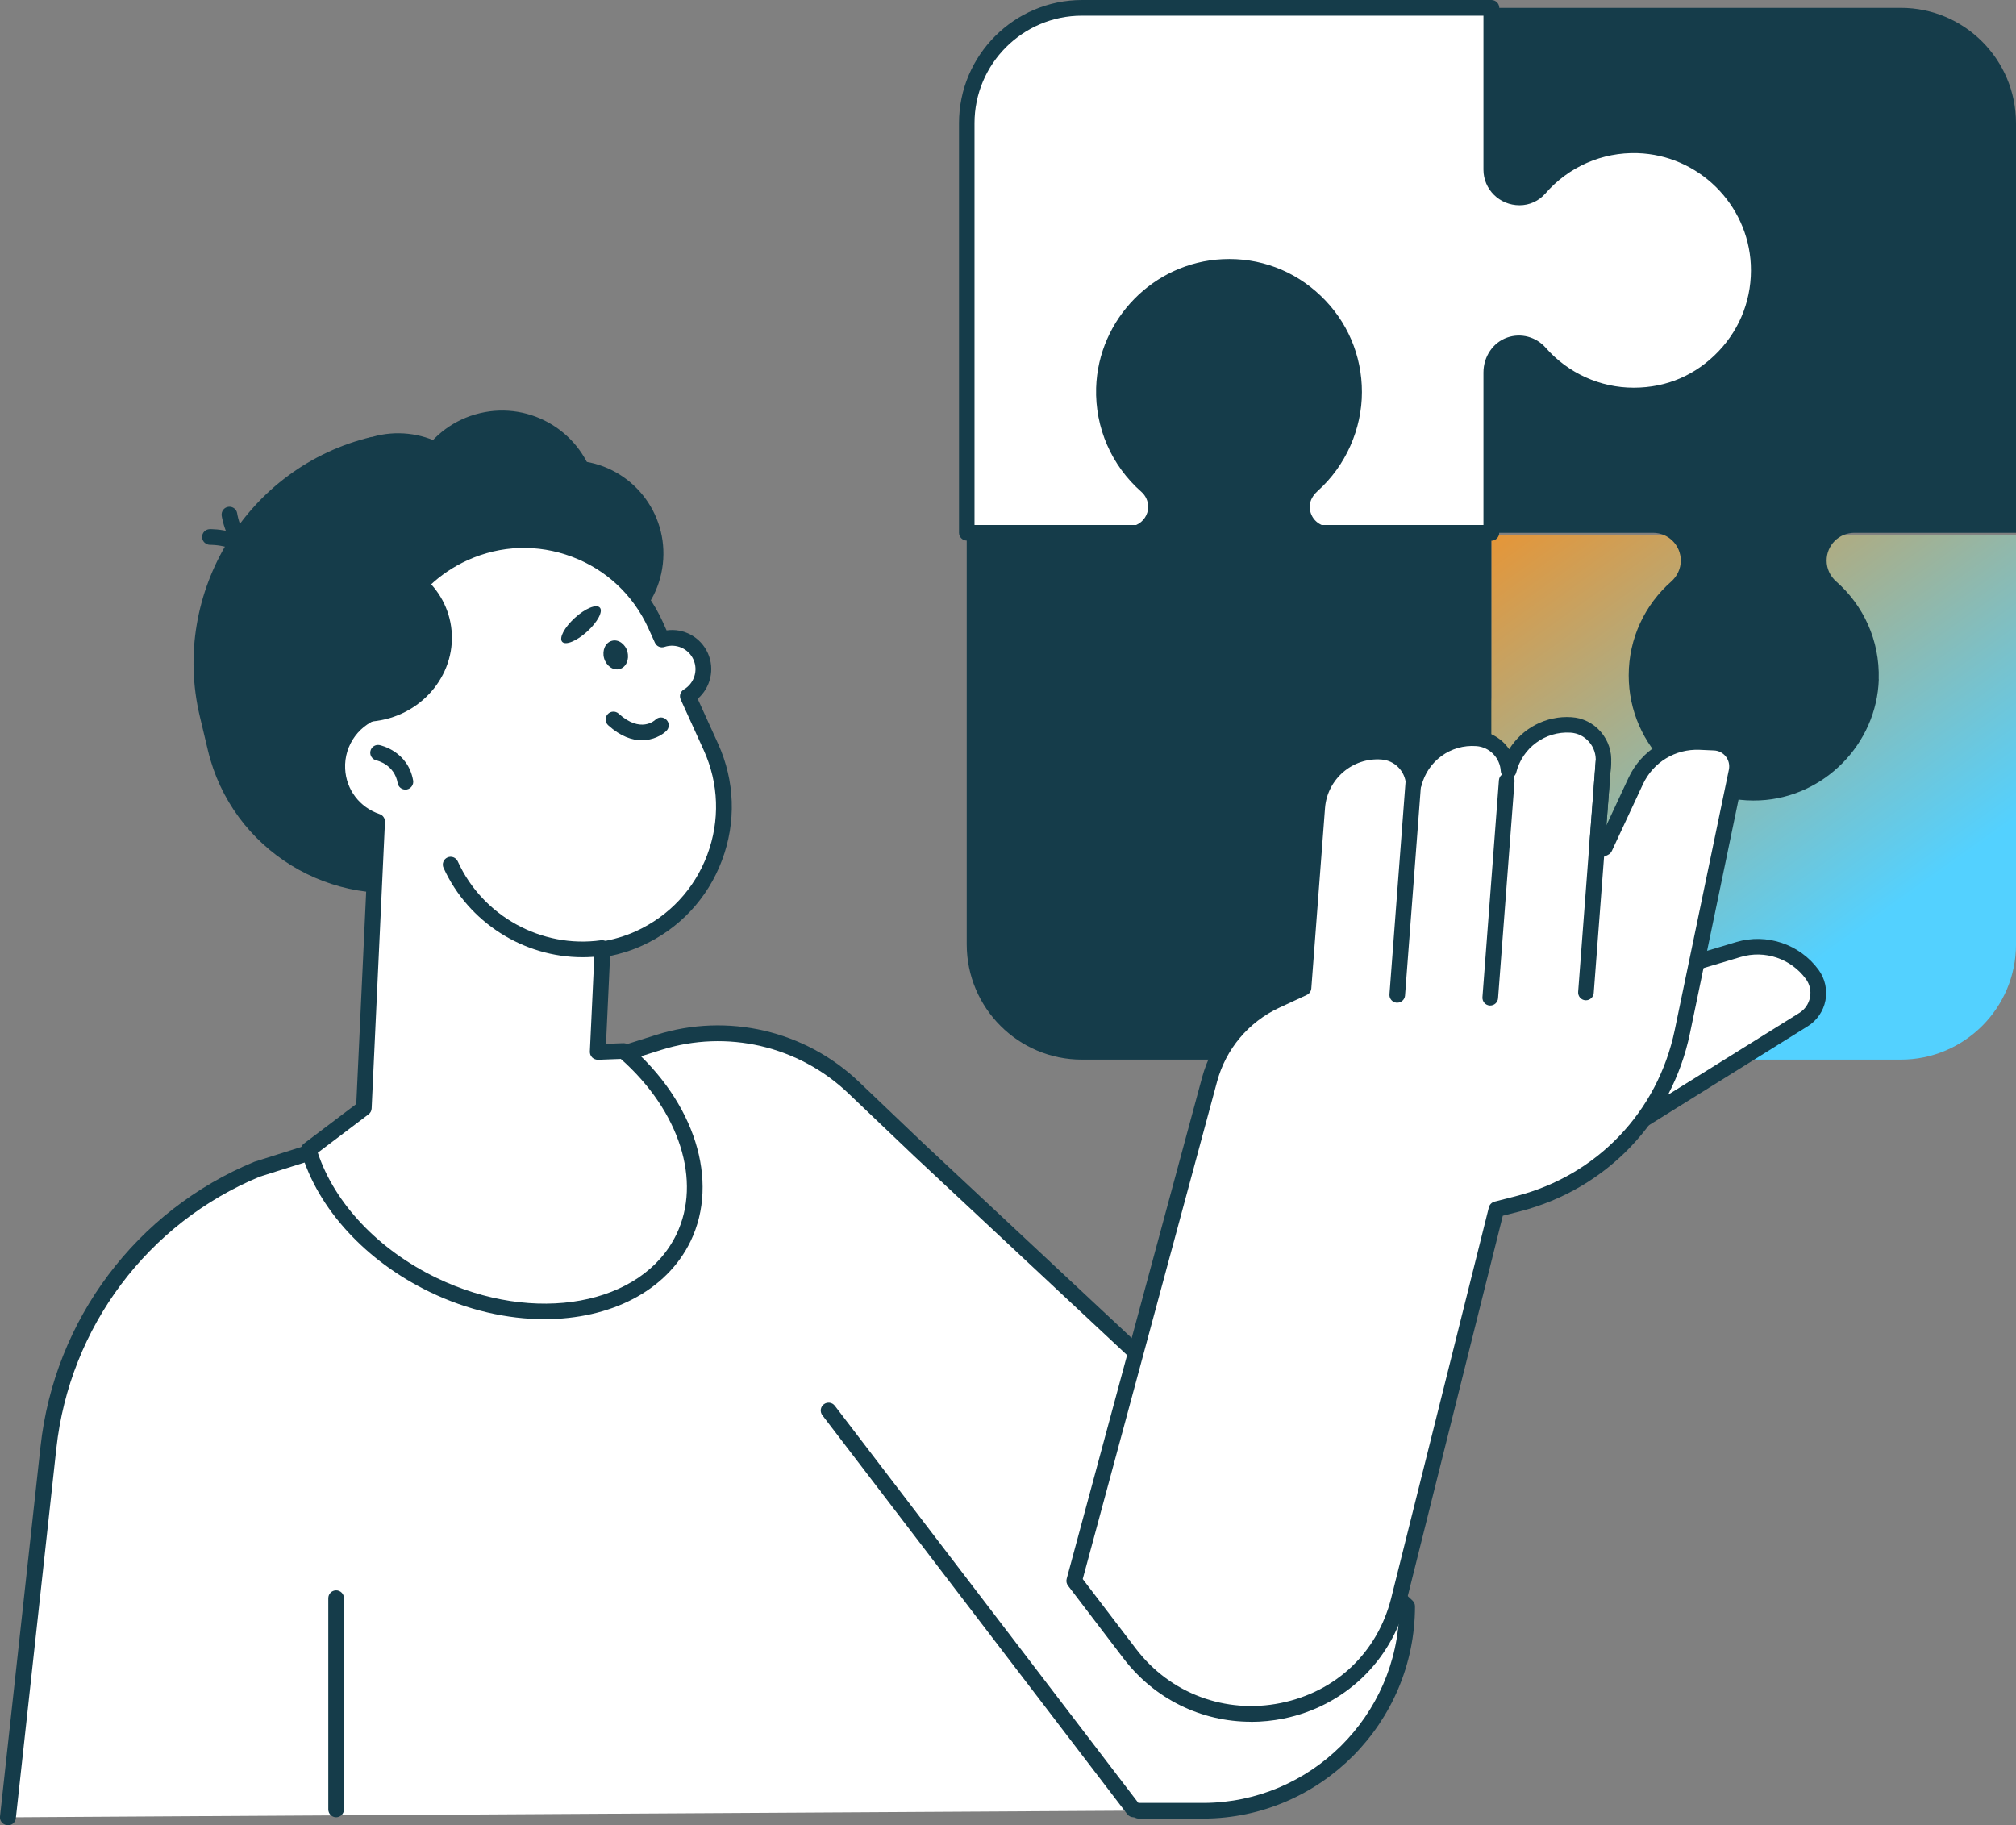
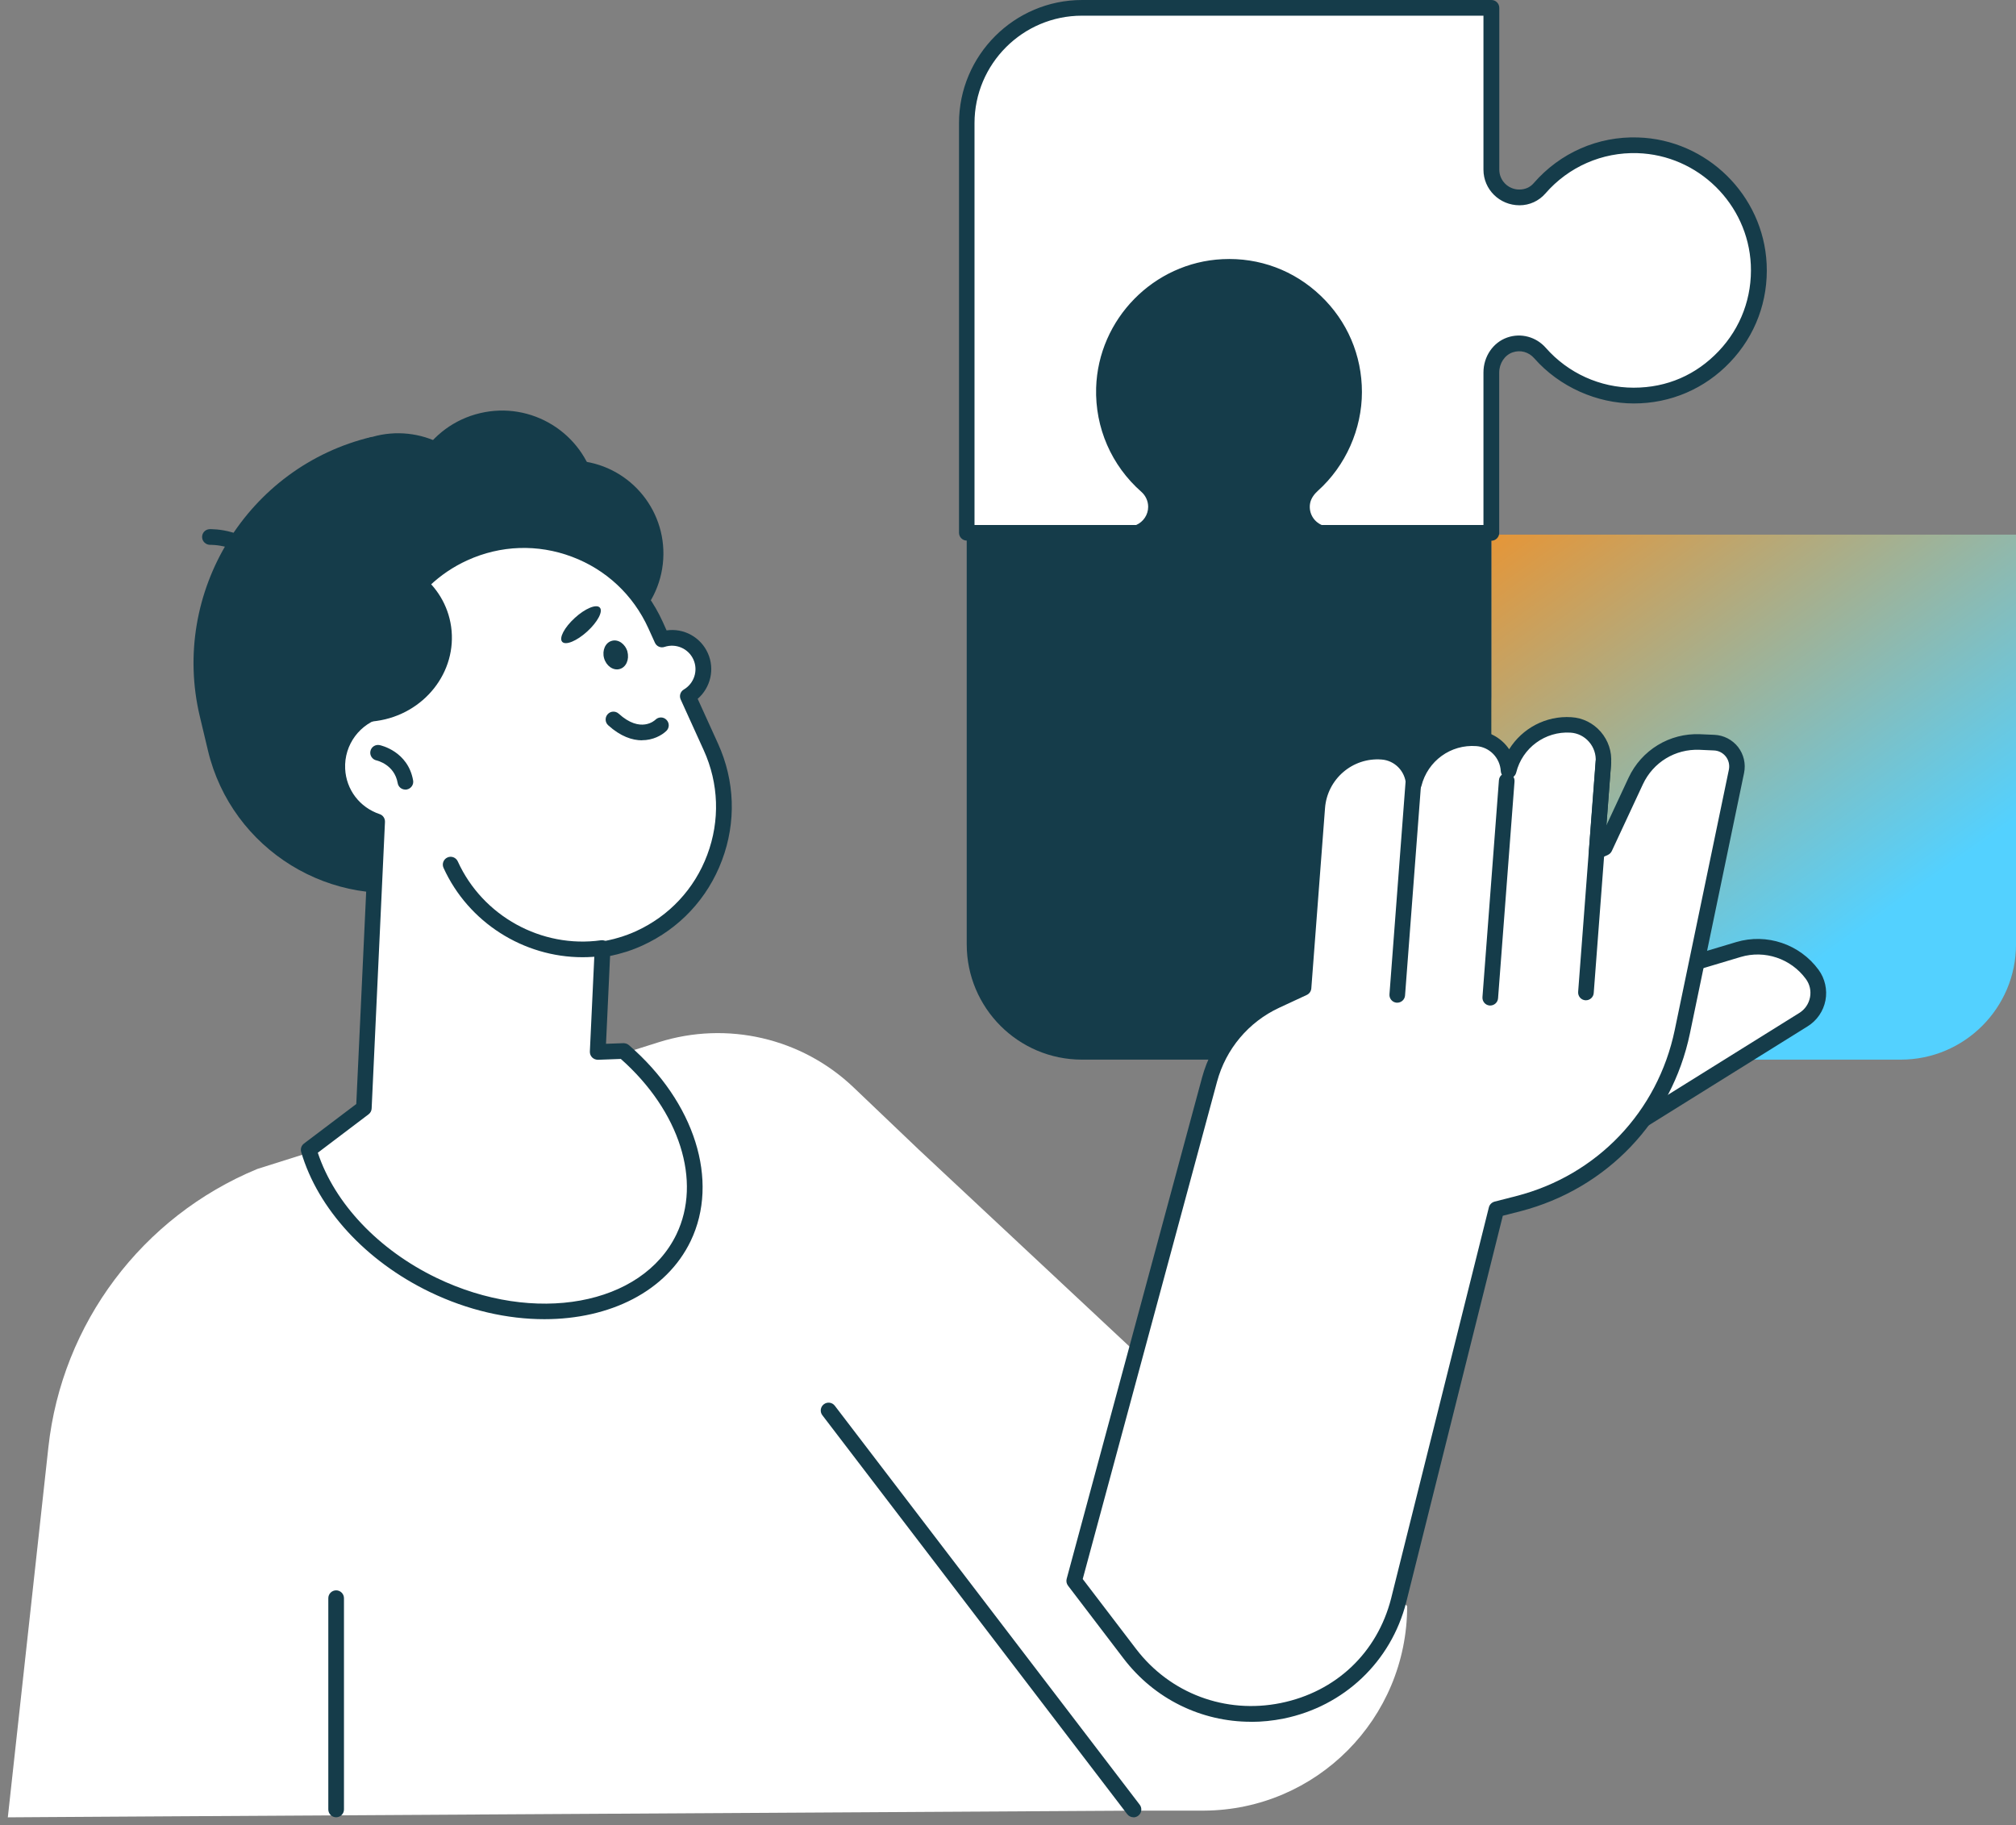
<svg xmlns="http://www.w3.org/2000/svg" width="95" height="86" viewBox="0 0 95 86" fill="none">
  <rect x="0" y="0" width="95" height="86" fill="#808080" stroke="none" />
  <g clip-path="url(#clip0_1_2198)">
    <path d="M63.378 43.453C65.228 43.508 66.89 42.71 68.009 41.424C68.245 41.154 68.585 40.999 68.943 40.999H68.969C69.692 40.999 70.279 41.583 70.279 42.307V49.93H89.569C92.567 49.93 95.001 47.495 95.001 44.495V25.192H70.279V32.815C70.279 33.535 69.696 34.123 68.972 34.123C68.592 34.123 68.234 33.953 67.983 33.668C66.905 32.442 65.328 31.666 63.567 31.666C60.218 31.666 57.518 34.463 57.681 37.851C57.825 40.888 60.347 43.364 63.382 43.46L63.378 43.453Z" fill="url(#paint0_linear_1_2198)" />
-     <path d="M88.531 32.009C88.587 30.166 87.796 28.51 86.522 27.394C86.242 27.147 86.076 26.792 86.076 26.415C86.076 25.691 86.659 25.107 87.383 25.107H95V5.805C95 2.804 92.567 0.369 89.569 0.369H70.279V25.107H77.897C78.617 25.107 79.204 25.691 79.204 26.415C79.204 26.796 79.034 27.154 78.75 27.405C77.524 28.484 76.749 30.062 76.749 31.825C76.749 35.176 79.544 37.877 82.93 37.714C85.965 37.57 88.439 35.047 88.535 32.009H88.531Z" fill="#153C4A" />
    <path d="M77.177 6.843C75.327 6.788 73.665 7.586 72.547 8.871C72.31 9.141 71.971 9.296 71.612 9.296H71.587C70.863 9.296 70.276 8.713 70.276 7.988V0.369H50.986C47.988 0.369 45.555 2.804 45.555 5.805V25.107H53.612C54.114 24.926 54.476 24.449 54.476 23.88C54.476 23.503 54.313 23.149 54.029 22.901C52.755 21.782 51.965 20.126 52.02 18.286C52.112 15.249 54.59 12.725 57.622 12.581C61.008 12.419 63.803 15.12 63.803 18.471C63.803 20.211 63.046 21.774 61.846 22.853C61.599 23.079 61.403 23.367 61.358 23.699C61.27 24.342 61.654 24.908 62.211 25.107H70.268V17.551C70.268 16.982 70.604 16.439 71.144 16.254C71.675 16.069 72.218 16.243 72.561 16.635C73.64 17.861 75.216 18.637 76.978 18.637C80.327 18.637 83.026 15.84 82.864 12.452C82.719 9.415 80.198 6.939 77.162 6.843H77.177Z" fill="white" />
    <path d="M70.278 25.477H62.221C62.177 25.477 62.136 25.469 62.096 25.454C61.346 25.185 60.895 24.442 61.003 23.648C61.054 23.256 61.265 22.887 61.608 22.576C62.775 21.527 63.443 20.03 63.443 18.471C63.443 16.912 62.834 15.523 61.73 14.469C60.626 13.416 59.178 12.877 57.646 12.947C54.788 13.084 52.484 15.43 52.395 18.294C52.344 19.949 53.031 21.527 54.279 22.62C54.64 22.938 54.851 23.396 54.851 23.877C54.851 24.579 54.404 25.211 53.743 25.451C53.703 25.466 53.662 25.473 53.618 25.473H45.561C45.358 25.473 45.191 25.307 45.191 25.104V5.805C45.191 2.605 47.795 0 50.992 0H70.282C70.485 0 70.651 0.166 70.651 0.369V7.992C70.651 8.509 71.072 8.931 71.593 8.931C71.87 8.931 72.106 8.824 72.272 8.631C73.513 7.201 75.303 6.414 77.19 6.477C80.432 6.577 83.095 9.197 83.25 12.437C83.331 14.17 82.722 15.814 81.525 17.067C80.333 18.32 78.723 19.011 76.991 19.011C75.259 19.011 73.487 18.235 72.298 16.882C72.036 16.583 71.644 16.476 71.275 16.605C70.906 16.734 70.647 17.122 70.647 17.555V25.111C70.647 25.314 70.481 25.48 70.278 25.48V25.477ZM62.288 24.738H69.905V17.551C69.905 16.801 70.356 16.136 71.028 15.903C71.674 15.678 72.386 15.87 72.844 16.391C73.893 17.584 75.403 18.268 76.984 18.268C78.564 18.268 79.93 17.658 80.983 16.553C82.035 15.449 82.574 14 82.504 12.47C82.367 9.611 80.022 7.305 77.161 7.216C75.499 7.165 73.915 7.859 72.822 9.119C72.516 9.47 72.076 9.673 71.607 9.673C70.658 9.673 69.905 8.92 69.905 7.996V0.739H50.985C48.193 0.739 45.922 3.011 45.922 5.805V24.738H53.54C53.88 24.59 54.105 24.254 54.105 23.881C54.105 23.611 53.987 23.356 53.788 23.178C52.373 21.937 51.598 20.149 51.653 18.275C51.753 15.031 54.367 12.367 57.609 12.212C59.341 12.127 60.984 12.74 62.236 13.937C63.488 15.131 64.178 16.742 64.178 18.475C64.178 20.208 63.421 21.944 62.099 23.13C61.952 23.263 61.767 23.478 61.73 23.751C61.671 24.176 61.9 24.571 62.288 24.741V24.738Z" fill="#153C4A" />
    <path d="M52.028 18.286C51.972 20.138 52.77 21.8 54.055 22.92C54.324 23.156 54.479 23.496 54.479 23.855V23.881C54.479 24.605 53.896 25.192 53.172 25.192H45.555V44.495C45.555 47.495 47.988 49.93 50.986 49.93H70.276V25.192H62.658C61.938 25.192 61.351 24.608 61.351 23.884C61.351 23.504 61.521 23.145 61.805 22.894C63.031 21.815 63.807 20.237 63.807 18.475C63.807 15.123 61.011 12.422 57.625 12.585C54.59 12.729 52.116 15.253 52.02 18.29L52.028 18.286Z" fill="#153C4A" />
    <path d="M0.369 85.63L2.279 68.201C2.917 62.356 6.695 57.327 12.126 55.081L31.039 49.11C34.263 48.093 37.785 48.91 40.23 51.245L43.306 54.179L66.31 75.68C66.31 80.982 62.034 85.287 56.735 85.317H53.659C53.659 85.317 -0.901 85.634 0.369 85.634V85.63Z" fill="white" />
-     <path d="M0.369 86C0.369 86 0.344 86 0.329 86C0.126 85.978 -0.022 85.797 0 85.594L1.909 68.164C2.563 62.182 6.425 57.039 11.982 54.744L30.928 48.762C34.281 47.706 37.944 48.555 40.484 50.983L43.56 53.917L66.561 75.418C66.635 75.488 66.679 75.584 66.679 75.687C66.679 81.174 62.218 85.664 56.735 85.693H53.659C53.456 85.693 53.29 85.527 53.29 85.324C53.29 85.121 53.456 84.954 53.659 84.954H56.735C61.757 84.928 65.856 80.857 65.941 75.846L43.058 54.456L39.982 51.522C37.634 49.279 34.252 48.496 31.157 49.472L12.245 55.443C6.968 57.626 3.279 62.537 2.655 68.249L0.746 85.678C0.724 85.867 0.565 86.007 0.381 86.007L0.369 86Z" fill="#153C4A" />
    <path d="M76.172 53.536L84.978 48.049C85.709 47.595 85.901 46.612 85.392 45.914C84.598 44.827 83.206 44.358 81.913 44.746L78.383 45.803L76.168 53.54L76.172 53.536Z" fill="white" />
    <path d="M76.173 53.906C76.095 53.906 76.018 53.88 75.951 53.832C75.829 53.739 75.778 53.581 75.818 53.436L78.034 45.699C78.067 45.577 78.163 45.481 78.285 45.448L81.815 44.391C83.251 43.962 84.809 44.487 85.696 45.696C85.999 46.109 86.117 46.638 86.021 47.14C85.925 47.643 85.618 48.09 85.183 48.359L76.376 53.846C76.317 53.883 76.247 53.902 76.18 53.902L76.173 53.906ZM78.687 46.094L76.793 52.712L84.787 47.731C85.053 47.565 85.231 47.306 85.293 46.996C85.352 46.689 85.282 46.379 85.097 46.128C84.396 45.171 83.163 44.753 82.025 45.093L78.691 46.091L78.687 46.094Z" fill="#153C4A" />
    <path d="M79.273 48.615L81.825 36.344C81.965 35.664 81.466 35.021 80.772 34.991L80.096 34.962C78.811 34.906 77.622 35.63 77.08 36.798L75.614 39.946L75.237 40.12L75.555 35.93C75.625 35.017 74.938 34.212 74.026 34.156C72.634 34.068 71.412 35.002 71.087 36.318C71.042 35.52 70.418 34.855 69.599 34.795C68.192 34.688 66.951 35.627 66.623 36.953C66.578 36.155 65.954 35.49 65.135 35.431C63.562 35.313 62.192 36.488 62.073 38.062L61.427 46.556L60.131 47.159C58.588 47.876 57.443 49.239 57 50.883L50.623 74.494L53.237 77.923C56.863 82.678 64.429 81.208 65.91 75.41C65.921 75.37 65.932 75.325 65.943 75.285L70.518 56.984L71.556 56.718C75.462 55.709 78.457 52.568 79.28 48.618L79.273 48.615Z" fill="white" />
    <path d="M58.949 81.13C56.612 81.13 54.4 80.058 52.942 78.144L50.328 74.716C50.257 74.623 50.235 74.505 50.265 74.394L56.642 50.783C57.114 49.032 58.329 47.587 59.972 46.822L61.073 46.309L61.7 38.032C61.837 36.258 63.384 34.925 65.156 35.061C65.777 35.109 66.32 35.446 66.648 35.937C67.265 34.94 68.398 34.337 69.621 34.429C70.241 34.478 70.784 34.814 71.116 35.305C71.729 34.322 72.841 33.716 74.048 33.794C74.583 33.827 75.074 34.071 75.429 34.478C75.787 34.891 75.964 35.42 75.92 35.963L75.698 38.889L76.743 36.647C77.353 35.342 78.675 34.537 80.111 34.596L80.787 34.625C81.226 34.644 81.632 34.855 81.902 35.198C82.171 35.545 82.275 35.989 82.186 36.421L79.635 48.692C78.778 52.812 75.713 56.023 71.64 57.076L70.817 57.286L66.264 75.503C65.548 78.3 63.336 80.398 60.493 80.978C59.976 81.082 59.459 81.134 58.946 81.134L58.949 81.13ZM51.025 74.409L53.532 77.694C55.139 79.8 57.749 80.775 60.352 80.247C62.956 79.719 64.902 77.875 65.555 75.314L65.585 75.192L70.16 56.891C70.193 56.758 70.296 56.658 70.426 56.621L71.463 56.355C75.263 55.376 78.117 52.38 78.918 48.537L81.47 36.266C81.514 36.048 81.462 35.822 81.326 35.649C81.189 35.475 80.986 35.368 80.764 35.361L80.089 35.331C78.941 35.283 77.903 35.919 77.419 36.953L75.953 40.101C75.916 40.179 75.854 40.242 75.776 40.279L75.399 40.452C75.281 40.508 75.141 40.497 75.034 40.423C74.927 40.349 74.868 40.223 74.875 40.09L75.193 35.9C75.218 35.553 75.108 35.217 74.879 34.954C74.653 34.696 74.347 34.544 74.007 34.522C72.815 34.448 71.736 35.239 71.448 36.403C71.404 36.58 71.238 36.698 71.057 36.68C70.876 36.661 70.732 36.517 70.721 36.332C70.684 35.708 70.193 35.202 69.573 35.157C68.362 35.065 67.276 35.856 66.981 37.035C66.936 37.212 66.774 37.33 66.589 37.312C66.408 37.293 66.264 37.149 66.253 36.964C66.216 36.34 65.725 35.834 65.105 35.789C63.735 35.682 62.542 36.713 62.439 38.08L61.793 46.575C61.782 46.708 61.7 46.826 61.578 46.882L60.282 47.484C58.835 48.156 57.768 49.427 57.351 50.968L51.022 74.401L51.025 74.409Z" fill="#153C4A" />
    <path d="M70.228 47.38C70.228 47.38 70.209 47.38 70.198 47.38C69.995 47.366 69.844 47.188 69.858 46.985L70.634 36.765C70.649 36.562 70.822 36.41 71.029 36.425C71.232 36.44 71.383 36.617 71.369 36.82L70.593 47.04C70.578 47.233 70.416 47.38 70.224 47.38H70.228Z" fill="#153C4A" />
    <path d="M74.736 47.133C74.736 47.133 74.717 47.133 74.706 47.133C74.503 47.118 74.352 46.941 74.367 46.737L75.19 35.874C75.205 35.671 75.382 35.52 75.585 35.534C75.788 35.549 75.939 35.727 75.925 35.93L75.101 46.793C75.087 46.985 74.924 47.133 74.732 47.133H74.736Z" fill="#153C4A" />
    <path d="M65.845 47.247C65.845 47.247 65.826 47.247 65.815 47.247C65.612 47.233 65.461 47.055 65.476 46.852L66.299 35.989C66.314 35.786 66.491 35.634 66.694 35.649C66.897 35.664 67.049 35.841 67.034 36.044L66.21 46.907C66.196 47.1 66.033 47.247 65.841 47.247H65.845Z" fill="#153C4A" />
    <path d="M53.415 85.63C53.304 85.63 53.193 85.579 53.12 85.486L38.752 66.686C38.627 66.524 38.66 66.291 38.822 66.169C38.985 66.044 39.217 66.077 39.339 66.239L53.707 85.039C53.832 85.202 53.799 85.435 53.636 85.557C53.57 85.608 53.489 85.634 53.411 85.634L53.415 85.63Z" fill="#153C4A" />
    <path d="M15.84 85.63C15.637 85.63 15.471 85.464 15.471 85.261V75.307C15.471 75.103 15.637 74.937 15.84 74.937C16.043 74.937 16.209 75.103 16.209 75.307V85.261C16.209 85.464 16.043 85.63 15.84 85.63Z" fill="#153C4A" />
    <path d="M24.374 40.873L20.312 41.842C15.641 42.954 10.915 40.042 9.8 35.368L9.416 33.757C8.024 27.908 11.668 21.981 17.513 20.588L18.34 22.092C22.007 21.22 25.718 23.504 26.59 27.173L28.321 34.448C29.001 37.304 27.221 40.194 24.37 40.873H24.374Z" fill="#153C4A" />
    <path d="M29.904 32.666C30.14 27.586 25.948 23.264 20.541 23.013C15.135 22.761 10.561 26.676 10.325 31.756C10.089 36.835 14.281 41.157 19.688 41.408C25.094 41.66 29.668 37.746 29.904 32.666Z" fill="#153C4A" />
    <path d="M28.228 48.319C25.356 47.521 22.952 45.297 22.062 42.222L21.242 39.392L28.742 37.208L28.225 48.319H28.228Z" fill="#153C4A" />
    <path d="M17.591 33.425C17.118 30.317 18.555 27.102 21.247 25.717C22.923 24.856 24.754 24.878 26.32 25.61C25.46 25.654 23.052 25.916 22.509 27.476C21.845 29.382 21.605 33.07 17.591 33.425Z" fill="#153C4A" />
    <path d="M31.253 26.358C31.405 23.941 29.57 21.858 27.155 21.705C24.739 21.553 22.657 23.389 22.504 25.806C22.352 28.224 24.187 30.307 26.603 30.46C29.018 30.612 31.101 28.776 31.253 26.358Z" fill="#153C4A" />
    <path d="M16.132 22.314C11.661 23.999 8.991 28.71 9.947 33.484C11.151 33.927 12.514 34.031 13.876 33.705C17.421 32.859 19.644 29.441 18.839 26.064C18.455 24.457 17.454 23.149 16.129 22.314H16.132Z" fill="#153C4A" />
-     <path d="M21.515 28.213C23.398 26.691 23.692 23.93 22.171 22.045C20.651 20.161 17.891 19.867 16.008 21.388C14.124 22.91 13.831 25.672 15.351 27.556C16.872 29.441 19.631 29.735 21.515 28.213Z" fill="#153C4A" />
+     <path d="M21.515 28.213C23.398 26.691 23.692 23.93 22.171 22.045C20.651 20.161 17.891 19.867 16.008 21.388C14.124 22.91 13.831 25.672 15.351 27.556Z" fill="#153C4A" />
    <path d="M28.043 22.813C28.619 25.236 27.124 27.668 24.702 28.244C22.279 28.821 19.85 27.324 19.274 24.9C18.698 22.476 20.193 20.045 22.616 19.469C25.038 18.892 27.467 20.389 28.043 22.813Z" fill="#153C4A" />
    <path d="M12.238 26.87C12.108 26.87 11.983 26.799 11.913 26.678C11.34 25.639 9.919 25.673 9.904 25.673C9.701 25.673 9.531 25.517 9.524 25.314C9.516 25.111 9.675 24.941 9.878 24.934C9.956 24.934 11.765 24.882 12.559 26.319C12.659 26.497 12.592 26.722 12.415 26.822C12.36 26.855 12.297 26.87 12.238 26.87Z" fill="#153C4A" />
-     <path d="M12.385 26.726C12.344 26.726 12.304 26.718 12.263 26.703C10.712 26.16 10.457 24.368 10.446 24.294C10.421 24.091 10.561 23.906 10.764 23.881C10.967 23.855 11.152 23.995 11.178 24.198C11.178 24.22 11.392 25.621 12.507 26.009C12.699 26.075 12.802 26.286 12.732 26.478C12.68 26.63 12.536 26.726 12.385 26.726Z" fill="#153C4A" />
    <path d="M29.393 49.523L28.17 49.571L28.396 44.738C28.979 44.642 29.559 44.48 30.12 44.221C33.543 42.666 35.057 38.627 33.502 35.198L32.417 32.807C33.056 32.427 33.329 31.625 33.019 30.93C32.705 30.228 31.915 29.896 31.202 30.128L30.892 29.445C29.337 26.02 25.301 24.505 21.875 26.06C18.987 27.372 17.459 30.454 17.983 33.439C16.731 33.746 15.834 34.906 15.9 36.24C15.959 37.404 16.735 38.361 17.776 38.708L17.148 52.21L14.549 54.175C15.276 56.658 17.388 59.082 20.413 60.542C25.22 62.862 30.504 61.864 32.214 58.317C33.55 55.542 32.299 52.032 29.393 49.523Z" fill="white" />
    <path d="M25.655 62.16C23.916 62.16 22.051 61.746 20.253 60.878C17.243 59.426 14.976 56.961 14.193 54.283C14.149 54.135 14.201 53.976 14.326 53.883L16.789 52.021L17.398 38.96C16.317 38.49 15.597 37.459 15.534 36.262C15.464 34.892 16.305 33.646 17.572 33.181C17.169 30.07 18.842 27.036 21.722 25.724C23.469 24.93 25.419 24.863 27.213 25.54C29.008 26.212 30.433 27.546 31.227 29.294L31.411 29.704C32.216 29.589 33.014 30.014 33.357 30.779C33.693 31.533 33.483 32.401 32.877 32.929L33.837 35.043C34.631 36.791 34.698 38.742 34.022 40.537C33.35 42.333 32.017 43.759 30.27 44.554C29.794 44.772 29.285 44.934 28.749 45.045L28.557 49.184L29.377 49.154C29.469 49.154 29.561 49.184 29.632 49.243C32.741 51.929 33.911 55.639 32.545 58.48C31.397 60.86 28.731 62.16 25.655 62.16ZM14.976 54.316C15.766 56.703 17.838 58.894 20.57 60.213C25.186 62.441 30.259 61.517 31.877 58.159C33.08 55.657 32.028 52.354 29.255 49.897L28.18 49.937C28.081 49.937 27.977 49.9 27.904 49.827C27.83 49.753 27.793 49.653 27.796 49.549L28.022 44.716C28.029 44.543 28.158 44.399 28.332 44.369C28.912 44.273 29.458 44.11 29.964 43.881C31.529 43.168 32.726 41.89 33.328 40.279C33.933 38.668 33.874 36.916 33.162 35.35L32.076 32.959C31.998 32.789 32.061 32.586 32.224 32.49C32.711 32.202 32.907 31.596 32.678 31.082C32.445 30.561 31.858 30.302 31.312 30.483C31.131 30.543 30.939 30.457 30.861 30.284L30.551 29.6C29.838 28.034 28.561 26.837 26.951 26.234C25.341 25.628 23.591 25.687 22.025 26.401C19.348 27.616 17.838 30.487 18.344 33.38C18.377 33.572 18.259 33.757 18.067 33.801C16.966 34.071 16.209 35.091 16.265 36.225C16.313 37.212 16.952 38.047 17.89 38.361C18.048 38.413 18.148 38.564 18.141 38.73L17.513 52.232C17.509 52.343 17.454 52.443 17.365 52.509L14.973 54.319L14.976 54.316Z" fill="#153C4A" />
    <path d="M19.102 37.205C18.924 37.205 18.769 37.079 18.74 36.898C18.588 36.026 17.772 35.837 17.739 35.83C17.54 35.786 17.414 35.59 17.455 35.394C17.495 35.194 17.691 35.069 17.887 35.109C17.942 35.12 19.224 35.398 19.467 36.772C19.504 36.972 19.368 37.164 19.168 37.201C19.146 37.205 19.124 37.208 19.105 37.208L19.102 37.205Z" fill="#153C4A" />
    <path d="M30.256 34.884C29.794 34.884 29.244 34.703 28.66 34.175C28.509 34.038 28.498 33.805 28.635 33.654C28.771 33.502 29.004 33.491 29.155 33.628C30.189 34.57 30.858 33.942 30.887 33.912C31.035 33.768 31.267 33.772 31.408 33.92C31.552 34.068 31.548 34.3 31.4 34.441C31.182 34.651 30.773 34.88 30.248 34.88L30.256 34.884Z" fill="#153C4A" />
    <path d="M29.565 30.709C29.665 31.078 29.502 31.444 29.2 31.525C28.897 31.61 28.568 31.378 28.465 31.012C28.365 30.642 28.528 30.276 28.834 30.195C29.137 30.11 29.465 30.343 29.569 30.709H29.565Z" fill="#153C4A" />
    <path d="M28.265 28.629C28.428 28.806 28.162 29.308 27.671 29.756C27.18 30.203 26.655 30.421 26.493 30.243C26.331 30.066 26.596 29.563 27.087 29.116C27.575 28.669 28.103 28.451 28.265 28.629Z" fill="#153C4A" />
    <path d="M19.795 27.054C16.93 27.841 15.01 30.602 15.328 33.609C16.047 33.953 16.882 34.097 17.746 33.971C19.987 33.654 21.56 31.662 21.258 29.526C21.114 28.51 20.567 27.642 19.795 27.051V27.054Z" fill="#153C4A" />
    <path d="M27.451 45.104C24.674 45.104 22.071 43.468 20.9 40.892C20.815 40.707 20.9 40.486 21.085 40.404C21.27 40.319 21.487 40.404 21.572 40.589C22.743 43.168 25.52 44.698 28.318 44.306C28.518 44.277 28.706 44.421 28.736 44.62C28.765 44.824 28.621 45.008 28.422 45.038C28.097 45.082 27.772 45.104 27.451 45.104Z" fill="#153C4A" />
  </g>
  <defs>
    <linearGradient id="paint0_linear_1_2198" x1="57.674" y1="31.377" x2="73.746" y2="53.85" gradientUnits="userSpaceOnUse">
      <stop stop-color="#F39025" />
      <stop offset="1" stop-color="#53D1FF" />
    </linearGradient>
    <clipPath id="clip0_1_2198">
      <rect width="95" height="86" fill="white" />
    </clipPath>
  </defs>
</svg>